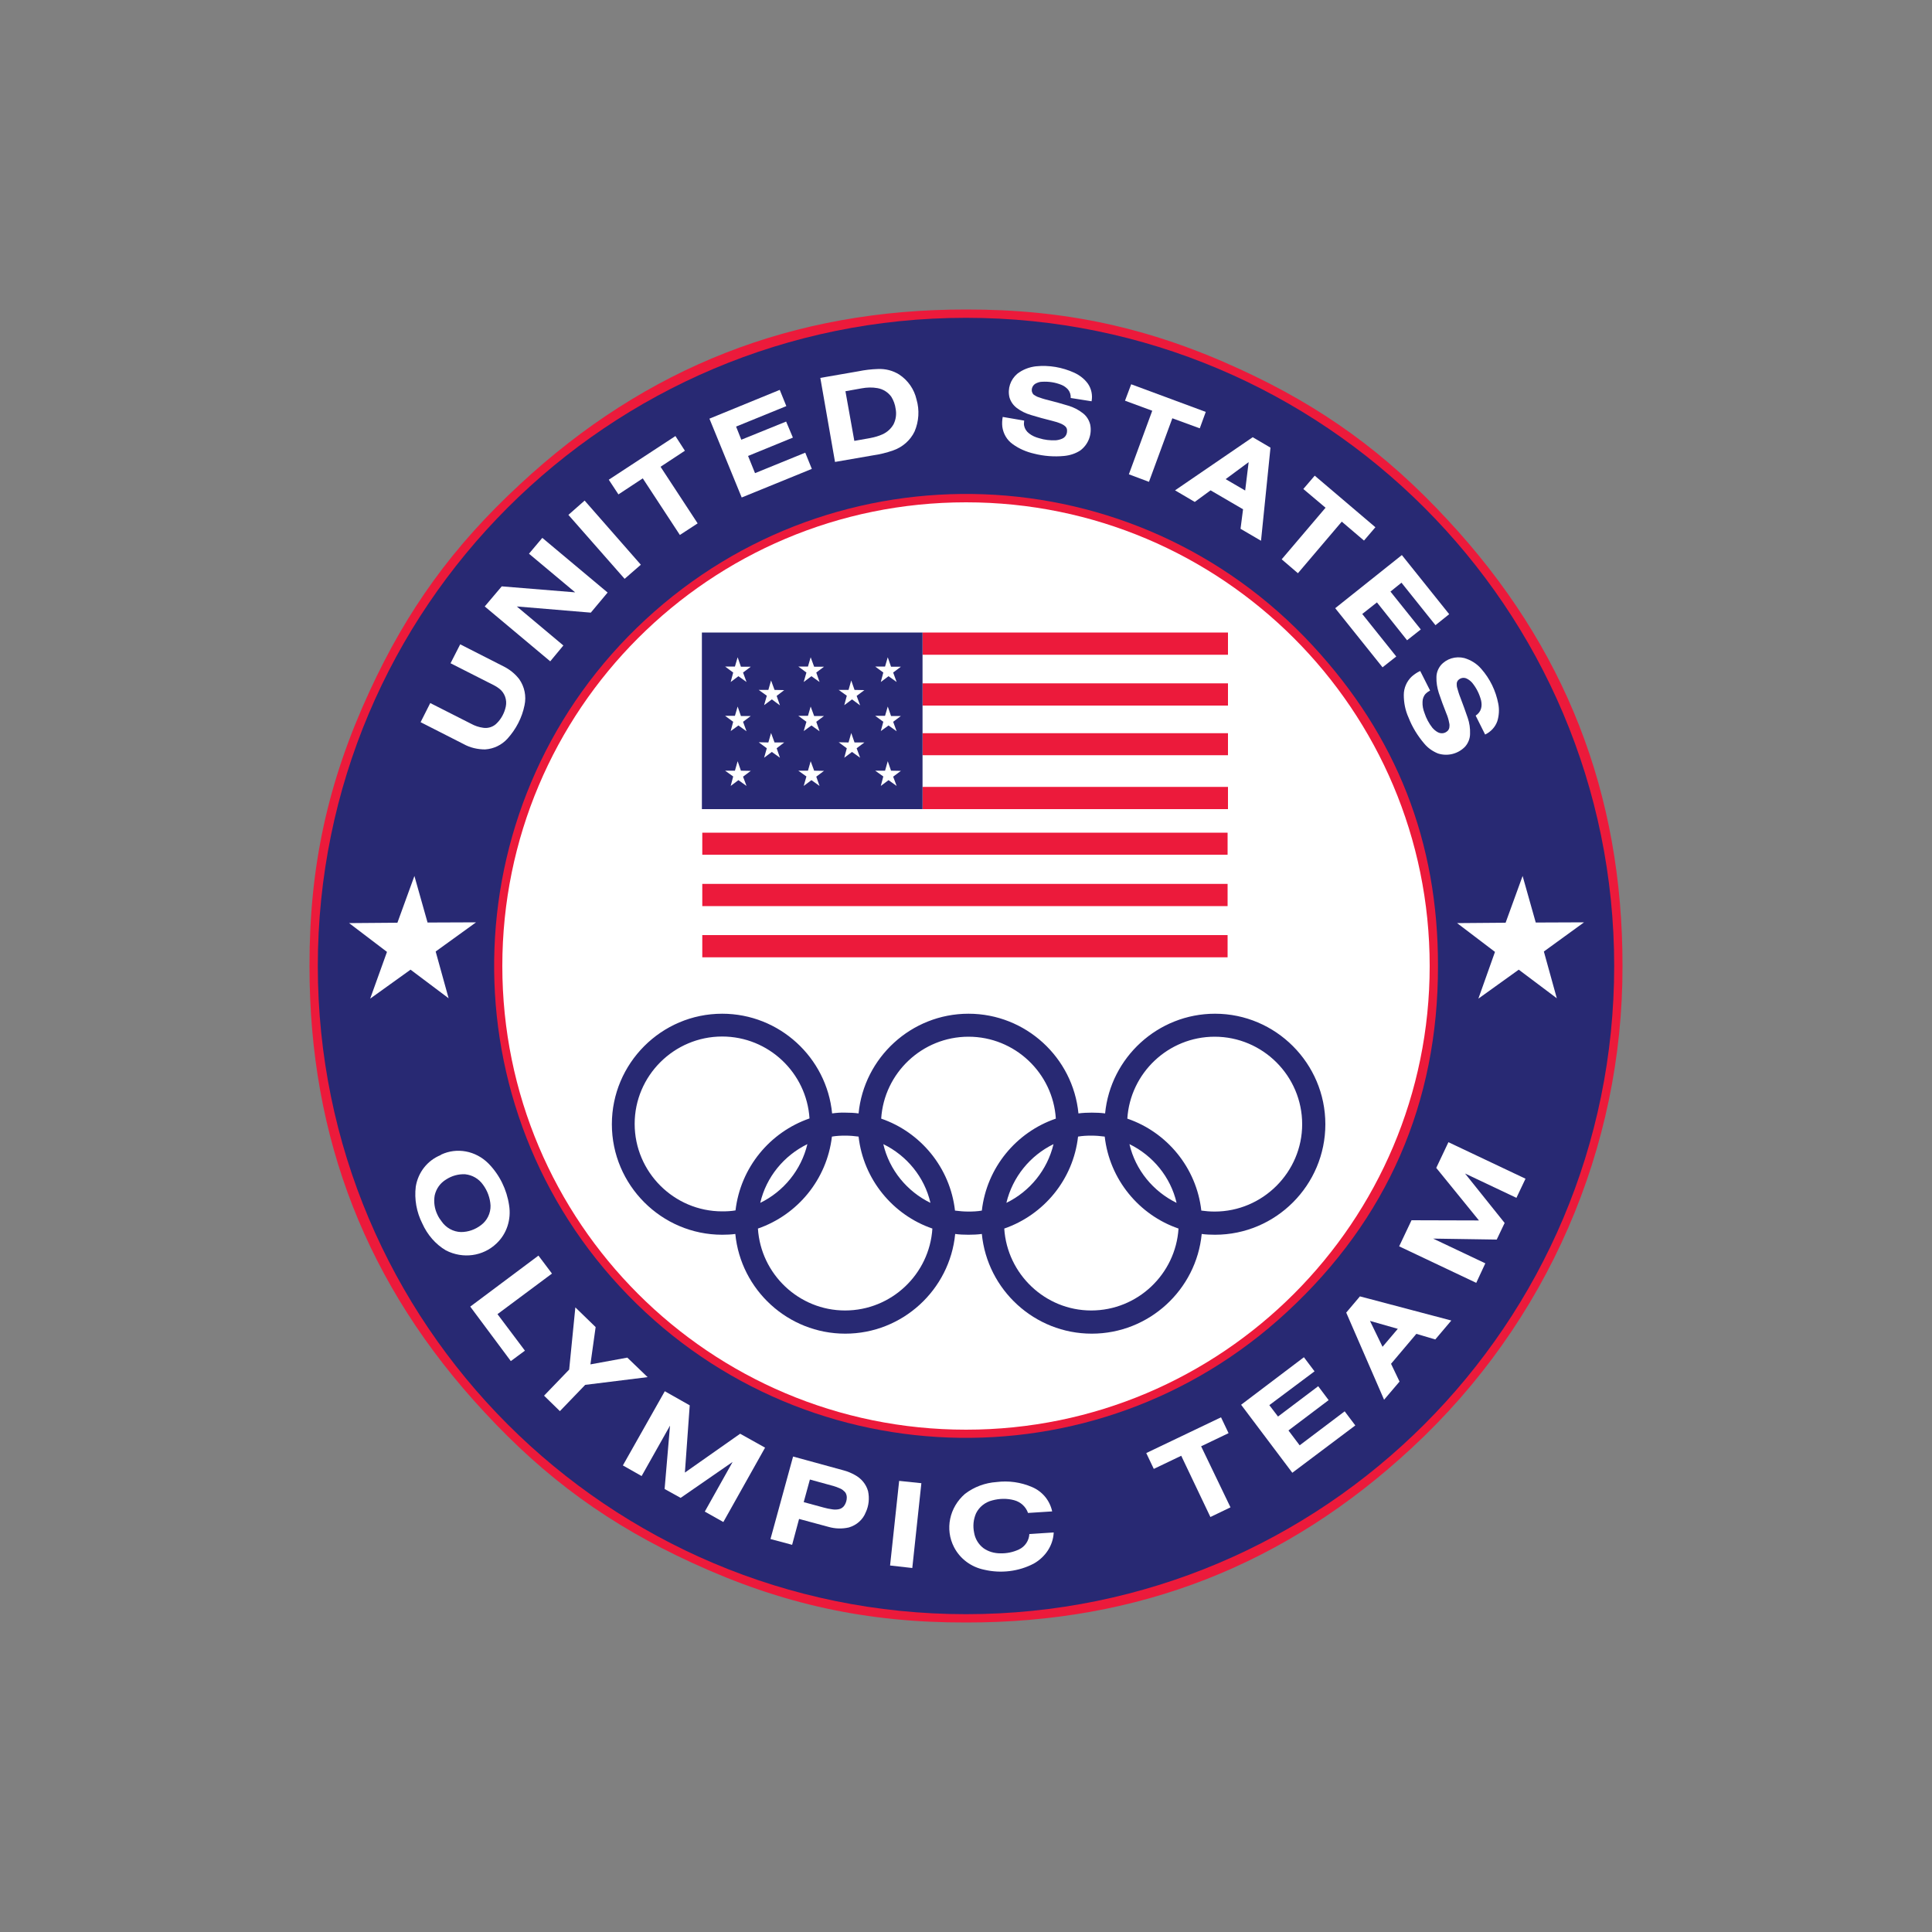
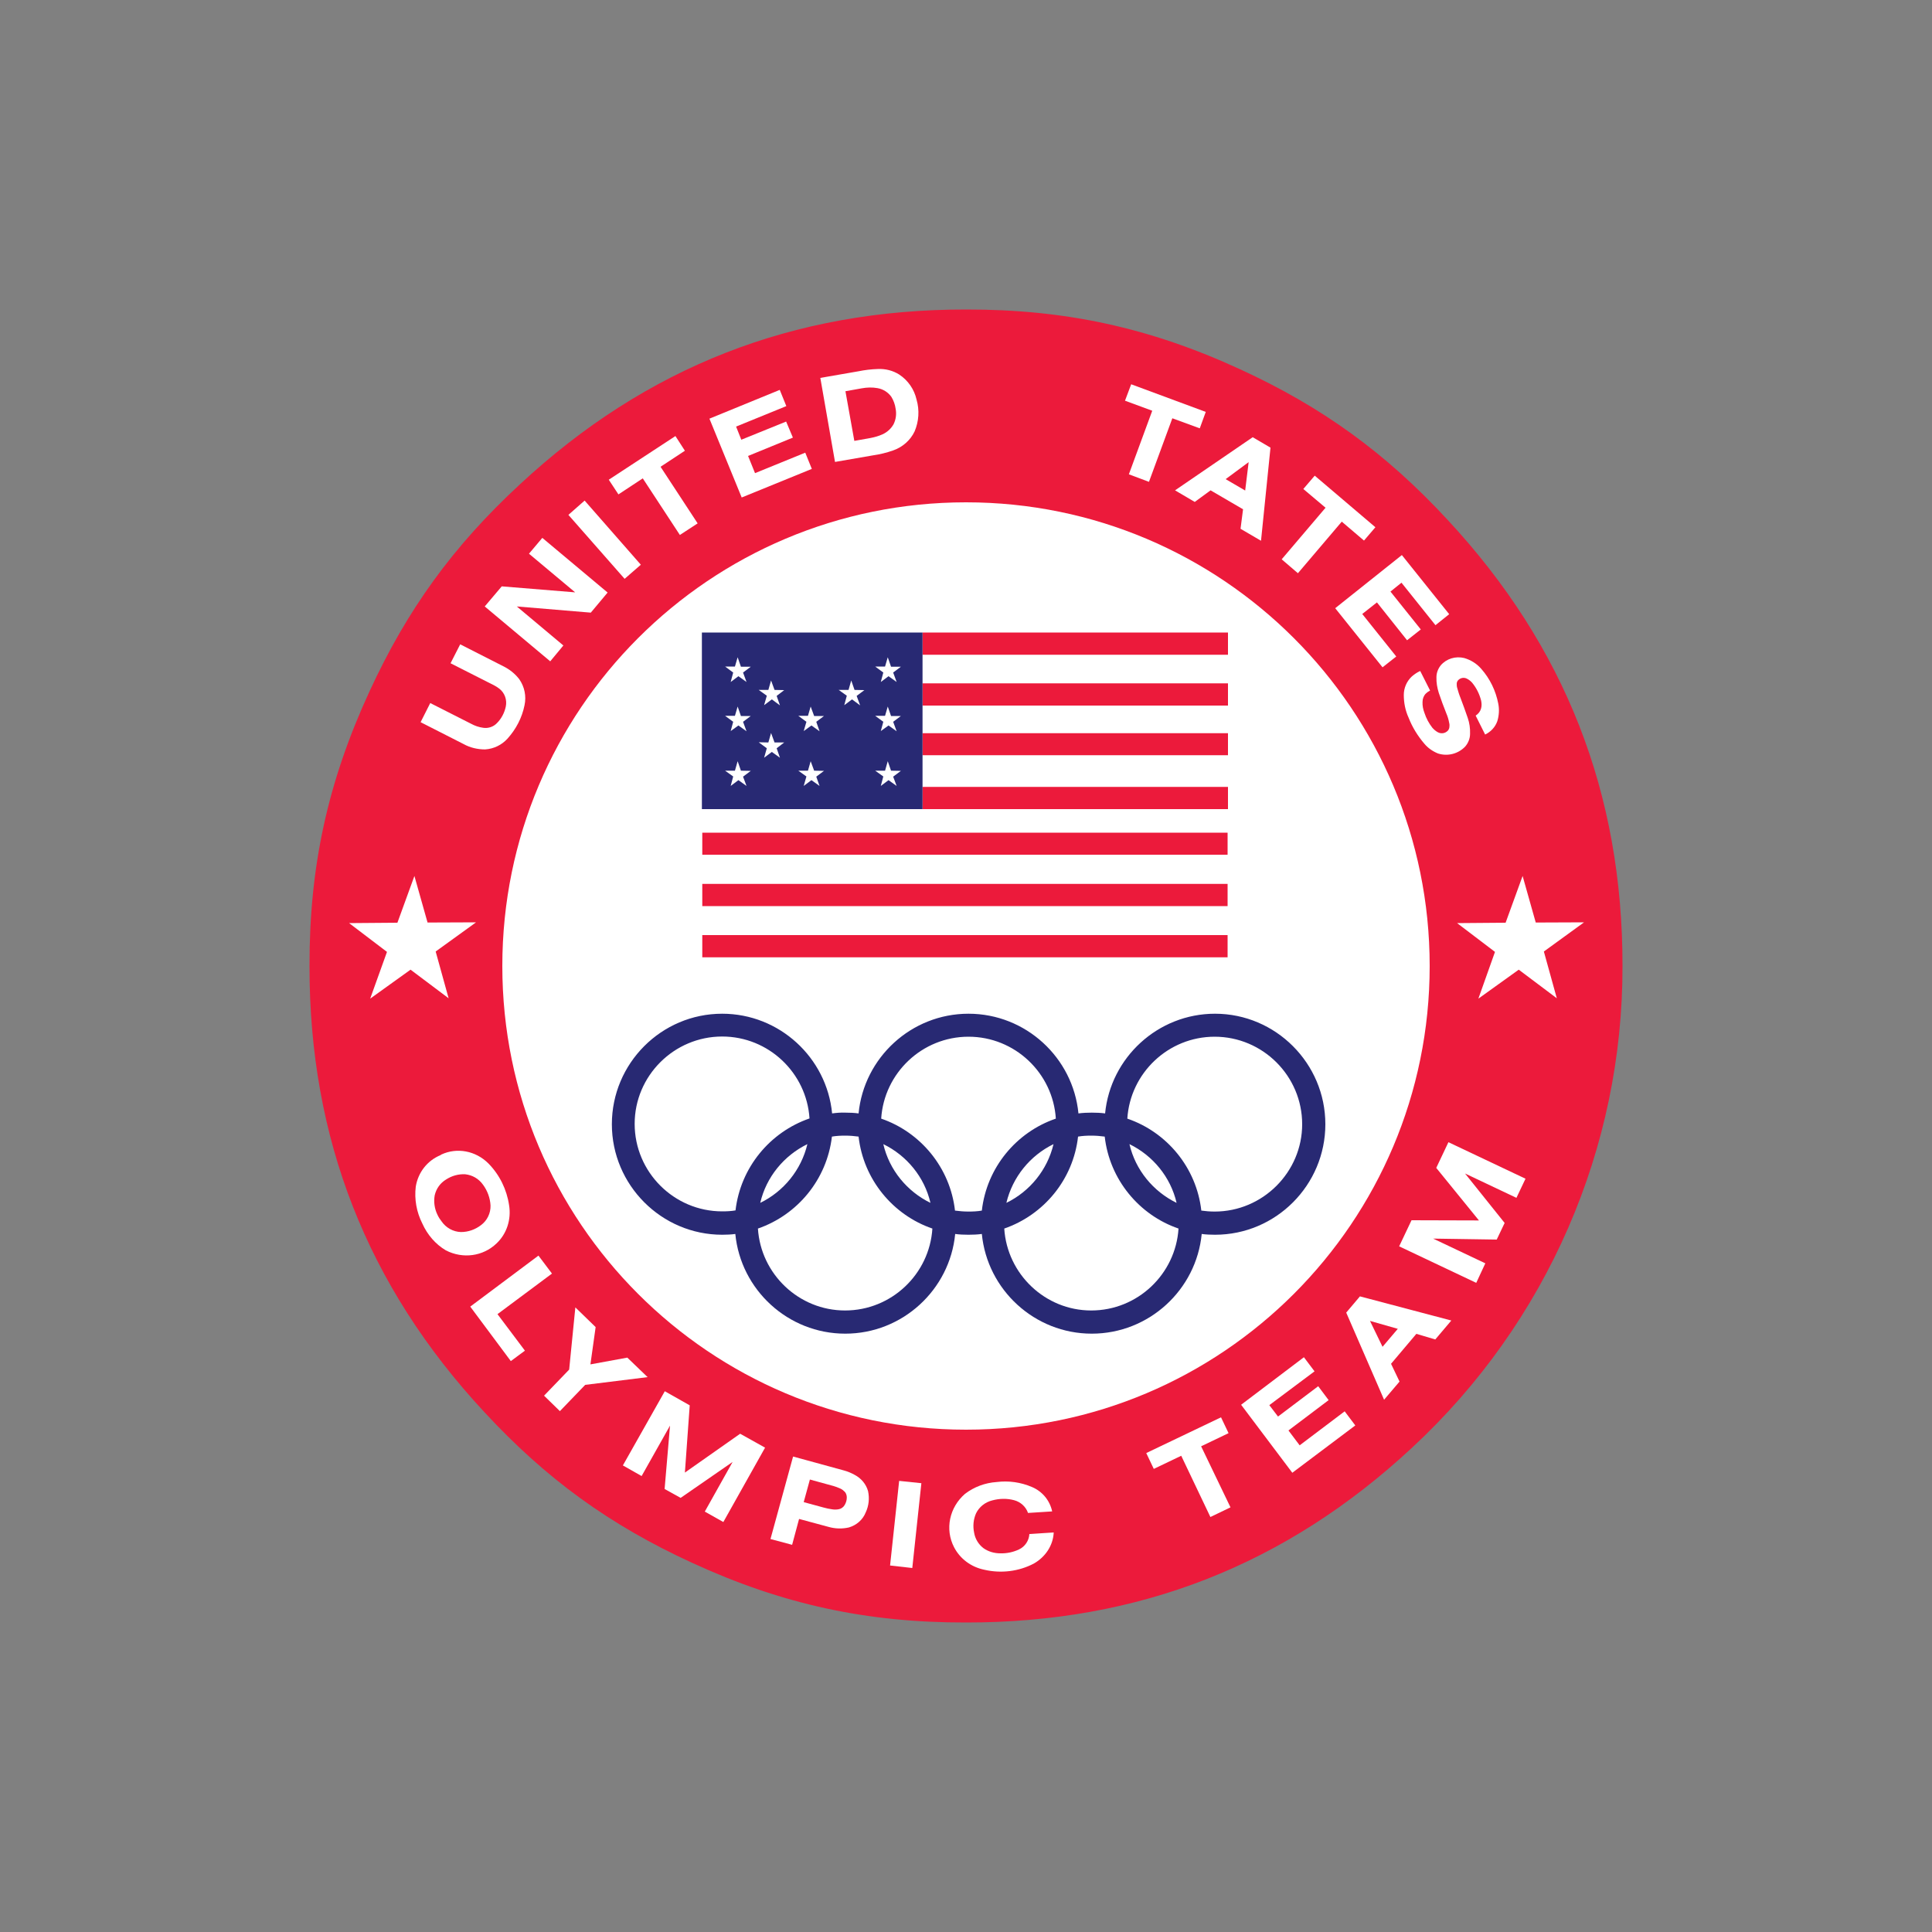
<svg xmlns="http://www.w3.org/2000/svg" version="1.1" id="katman_1" x="0px" y="0px" viewBox="0 0 1000 1000" style="enable-background:new 0 0 1000 1000;" xml:space="preserve">
  <rect x="0" y="0" width="1000" height="1000" fill="#808080" stroke="none" />
  <style type="text/css">
	.st0{fill-rule:evenodd;clip-rule:evenodd;fill:#EC1A3B;}
	.st1{fill-rule:evenodd;clip-rule:evenodd;fill:#282973;}
	.st2{fill-rule:evenodd;clip-rule:evenodd;fill:#FFFFFF;}
</style>
  <g>
    <path class="st0" d="M839.8,500c0.1-89.3-29.7-165.5-90.5-230.9c-31.9-34.5-64.8-58.4-107.5-78c-46.7-21.5-90.4-31-141.8-30.9   c-89.3-0.1-165.5,29.7-230.9,90.5c-34.5,31.9-58.4,64.8-78,107.5c-21.5,46.7-31,90.4-30.9,141.8c-0.1,89.3,29.7,165.5,90.5,230.9   c31.9,34.5,64.8,58.4,107.5,78c46.7,21.5,90.4,31,141.8,30.9c89.3,0.1,165.5-29.7,230.9-90.5C800.9,684.4,840,594.1,839.8,500   L839.8,500z" />
-     <path class="st1" d="M835.5,500c0-185.3-150.2-335.5-335.5-335.5S164.5,314.7,164.5,500S314.7,835.5,500,835.5   S835.5,685.3,835.5,500L835.5,500z" />
    <path class="st0" d="M744.3,500c0.1-64.2-21.4-118.9-65-166c-91.9-99.3-246.5-104.7-345.2-13.3c-99.3,91.9-104.7,246.5-13.3,345.2   c91.9,99.3,246.5,104.7,345.2,13.3C718,631.2,744.4,570.7,744.3,500L744.3,500z" />
    <path class="st2" d="M740,500c0-132.5-107.4-240-240-240S260,367.4,260,500s107.4,240,240,240S740,632.5,740,500L740,500z" />
    <polygon class="st0" points="635.6,327.4 477.5,327.4 477.5,338.9 635.6,338.9 635.6,327.4  " />
    <polygon class="st2" points="212.5,501.9 191.6,516.9 200.3,492.7 180.7,477.8 205.7,477.6 214.5,453.4 221.3,477.5 246.4,477.4    225.5,492.5 232.2,516.7 212.5,501.9  " />
    <path class="st1" d="M430.7,576.3c-2.8-28.9-27.3-51.6-56.9-51.6c-31.5,0-57.1,25.7-57.1,57.2c0,31.5,25.7,57.2,57.1,57.2   c2.3,0,4.6-0.1,6.8-0.4c2.8,28.9,27.3,51.6,56.9,51.6c29.6,0,54.1-22.7,56.9-51.6c2.2,0.3,4.5,0.4,6.9,0.4c2.3,0,4.6-0.1,6.9-0.4   c2.8,28.9,27.3,51.6,56.9,51.6c29.6,0,54.1-22.7,56.9-51.6c2.2,0.3,4.5,0.4,6.9,0.4c31.5,0,57.1-25.7,57.1-57.2   c0-31.5-25.7-57.2-57.1-57.2c-29.6,0-54.1,22.7-56.9,51.6c-2.2-0.3-4.5-0.4-6.9-0.4c-2.3,0-4.6,0.1-6.9,0.4   c-2.8-28.9-27.3-51.6-56.9-51.6c-29.6,0-54.1,22.7-56.9,51.6c-2.2-0.3-4.5-0.4-6.9-0.4C435.2,575.8,432.9,576,430.7,576.3   L430.7,576.3z M392.3,635.9c20.5-7.1,35.7-25.4,38.3-47.6c2.3-0.4,4.6-0.5,6.9-0.5c2.4,0,4.7,0.2,6.9,0.5   c2.5,22.2,17.8,40.6,38.2,47.6c-1.5,23.6-21.2,42.4-45.2,42.4C413.5,678.3,393.8,659.5,392.3,635.9L392.3,635.9z M457.2,592.2   C457.2,592.2,457.2,592.2,457.2,592.2C457.2,592.2,457.2,592.2,457.2,592.2c12.1,5.9,21.3,17,24.4,30.4c0,0,0,0,0,0   C469.5,616.7,460.3,605.6,457.2,592.2L457.2,592.2z M519.8,635.9c20.5-7.1,35.7-25.4,38.2-47.6c2.3-0.4,4.6-0.5,6.9-0.5   c2.4,0,4.7,0.2,6.9,0.5c2.5,22.2,17.8,40.6,38.2,47.6c-1.5,23.6-21.2,42.4-45.2,42.4C541,678.3,521.3,659.5,519.8,635.9   L519.8,635.9z M628.7,627.1c-2.4,0-4.7-0.2-6.9-0.5c-2.5-22.2-17.8-40.6-38.3-47.6c1.5-23.6,21.2-42.4,45.2-42.4   c24.9,0,45.3,20.3,45.3,45.3C674,606.7,653.6,627.1,628.7,627.1L628.7,627.1z M609,622.6c-12.1-5.9-21.3-17-24.4-30.4   C596.7,598.1,605.9,609.2,609,622.6L609,622.6z M508.2,626.6c-2.3,0.4-4.6,0.5-6.9,0.5c-2.4,0-4.7-0.2-7-0.5   c-2.5-22.2-17.8-40.6-38.2-47.6c1.5-23.6,21.2-42.4,45.2-42.4c24,0,43.7,18.8,45.2,42.4C526,586,510.7,604.4,508.2,626.6   L508.2,626.6z M545.3,592.2c-3.2,13.4-12.3,24.5-24.4,30.4C524.1,609.2,533.2,598.1,545.3,592.2L545.3,592.2z M373.8,536.5   c24,0,43.7,18.8,45.2,42.4c-20.5,7.1-35.7,25.4-38.3,47.6c-2.3,0.4-4.6,0.5-6.9,0.5c-24.9,0-45.3-20.3-45.3-45.3   C328.5,556.8,348.9,536.5,373.8,536.5L373.8,536.5z M417.9,592.2c-3.2,13.4-12.3,24.5-24.4,30.4   C396.6,609.2,405.8,598.1,417.9,592.2L417.9,592.2z" />
    <polygon class="st0" points="635.6,353.7 477.5,353.7 477.5,365.2 635.6,365.2 635.6,353.7  " />
    <polygon class="st0" points="635.6,379.5 477.5,379.5 477.5,390.9 635.6,390.9 635.6,379.5  " />
    <polygon class="st0" points="635.6,407.3 477.5,407.3 477.5,418.8 635.6,418.8 635.6,407.3  " />
    <polygon class="st0" points="635.4,431 363.5,431 363.5,442.4 635.4,442.4 635.4,431  " />
    <polygon class="st0" points="635.4,457.5 363.5,457.5 363.5,469 635.4,469 635.4,457.5  " />
    <polygon class="st0" points="635.4,484 363.5,484 363.5,495.5 635.4,495.5 635.4,484  " />
    <polygon class="st2" points="786.1,501.9 765.2,516.9 773.8,492.7 754.2,477.8 779.3,477.6 788.1,453.4 794.9,477.5 819.9,477.4    799.1,492.5 805.8,516.7 786.1,501.9  " />
    <polygon class="st1" points="477.5,327.4 363.3,327.4 363.3,418.8 477.5,418.8 477.5,327.4  " />
    <polygon class="st2" points="384.6,348.1 386.4,353 382.2,350 378.2,353 379.5,348.1 375.3,345 380.4,345 381.8,340.2 383.5,345.1    388.6,345.1 384.6,348.1  " />
-     <polygon class="st2" points="422.5,348.1 424.2,353 420,350 416,353 417.4,348.1 413.2,345 418.2,345 419.6,340.2 421.4,345.1    426.5,345.1 422.5,348.1  " />
    <polygon class="st2" points="462.3,348.1 464.1,353 459.9,350 455.9,353 457.2,348.1 453,345 458.1,345 459.5,340.2 461.2,345.1    466.3,345.1 462.3,348.1  " />
    <polygon class="st2" points="384.6,373.6 386.4,378.5 382.2,375.5 378.2,378.4 379.5,373.6 375.3,370.5 380.4,370.5 381.8,365.7    383.5,370.6 388.6,370.6 384.6,373.6  " />
    <polygon class="st2" points="422.5,373.6 424.2,378.5 420,375.5 416,378.4 417.4,373.6 413.2,370.5 418.2,370.5 419.6,365.7    421.4,370.6 426.5,370.6 422.5,373.6  " />
    <polygon class="st2" points="462.3,373.6 464.1,378.5 459.9,375.5 455.9,378.4 457.2,373.6 453,370.5 458.1,370.5 459.5,365.7    461.2,370.6 466.3,370.6 462.3,373.6  " />
    <polygon class="st2" points="384.6,402 386.4,406.8 382.2,403.8 378.2,406.8 379.5,401.9 375.3,398.9 380.4,398.9 381.8,394    383.5,398.9 388.6,399 384.6,402  " />
    <polygon class="st2" points="422.5,402 424.2,406.8 420,403.8 416,406.8 417.4,401.9 413.2,398.9 418.2,398.9 419.6,394    421.4,398.9 426.5,399 422.5,402  " />
    <polygon class="st2" points="462.3,402 464.1,406.8 459.9,403.8 455.9,406.8 457.2,401.9 453,398.9 458.1,398.9 459.5,394    461.2,398.9 466.3,399 462.3,402  " />
    <polygon class="st2" points="402,360.2 403.7,365.1 399.5,362 395.5,365 396.9,360.1 392.7,357.1 397.7,357.1 399.1,352.2    400.9,357.1 405.9,357.2 402,360.2  " />
    <polygon class="st2" points="443.4,360.2 445.2,365.1 441,362 437,365 438.3,360.1 434.1,357.1 439.2,357.1 440.6,352.2    442.3,357.1 447.4,357.2 443.4,360.2  " />
    <polygon class="st2" points="402,387.3 403.7,392.2 399.5,389.2 395.5,392.2 396.9,387.3 392.7,384.2 397.7,384.3 399.1,379.4    400.9,384.3 405.9,384.3 402,387.3  " />
-     <polygon class="st2" points="443.4,387.3 445.2,392.2 441,389.2 437,392.2 438.3,387.3 434.1,384.2 439.2,384.3 440.6,379.4    442.3,384.3 447.4,384.3 443.4,387.3  " />
    <path class="st2" d="M222.7,363.9l-5,9.9l22.2,11.3c3.4,1.9,7.3,2.8,11.2,2.8c4.5-0.3,8.6-2.3,11.6-5.6c4.4-4.9,7.5-10.8,8.8-17.3   c1-4.7,0-9.5-2.7-13.4c-2.2-2.9-5.1-5.2-8.4-6.8l-22.2-11.3l-5,9.8l21.1,10.7c1.5,0.7,2.9,1.5,4.2,2.5c2.8,2.2,4,5.8,3.3,9.2   c-0.7,3.3-2.3,6.3-4.6,8.6c-1.8,1.9-4.5,2.8-7.1,2.4c-2.2-0.3-4.3-1-6.3-2.1L222.7,363.9L222.7,363.9z" />
    <polygon class="st2" points="284.8,342.3 291.6,334.1 267.5,313.9 305.8,317.1 314.5,306.7 280.7,278.4 273.8,286.6 297.7,306.6    259.7,303.5 250.9,313.9 284.8,342.3  " />
    <polygon class="st2" points="323.3,299.6 331.7,292.3 302.6,259.1 294.2,266.5 323.3,299.6  " />
    <polygon class="st2" points="341.9,241.6 354.5,233.3 349.6,225.7 315.1,248.3 320.1,255.9 332.7,247.6 351.9,276.9 361.1,270.9    341.9,241.6  " />
    <polygon class="st2" points="383.9,257.5 420.2,242.7 416.8,234.3 390.8,244.9 387.2,236 410.4,226.5 406.9,218.2 383.7,227.6    381,220.8 407,210.2 403.6,201.8 367.2,216.7 383.9,257.5  " />
    <path class="st2" d="M444.2,192.2l-19.6,3.4l7.6,43.5l19.6-3.4c3.6-0.5,7.2-1.4,10.6-2.6c4.8-1.7,8.8-5.2,11-9.8   c2.2-5.2,2.6-11,1-16.5c-1.2-5.3-4.4-9.9-8.9-12.9c-3.3-2.1-7.2-3.1-11.2-2.9C451,191.1,447.6,191.5,444.2,192.2L444.2,192.2z    M437.6,202.5l8.4-1.5c2.7-0.5,5.5-0.6,8.2-0.1c2.9,0.5,5.4,2.1,7.1,4.4c1.2,1.9,2,4.1,2.3,6.4c0.5,2.7,0.1,5.5-1.1,7.9   c-1.3,2.3-3.3,4.1-5.7,5.2c-2,0.9-4.1,1.5-6.2,1.9l-8.4,1.5L437.6,202.5L437.6,202.5z" />
-     <path class="st2" d="M519,215.8c-0.3,1.7-0.4,3.4-0.2,5.1c0.5,3.6,2.4,6.9,5.4,9c3.3,2.4,7.1,4,11,4.9c5.1,1.3,10.4,1.7,15.6,1.2   c3-0.3,5.8-1.2,8.3-2.8c4.2-3.1,6.2-8.3,5.2-13.4c-0.6-2.4-1.9-4.5-3.9-6c-2.2-1.7-4.7-3-7.4-3.8c-3.6-1.1-7.2-2.1-10.8-3   c-1.8-0.4-3.5-1-5.2-1.6c-0.6-0.3-1.2-0.6-1.8-1c-0.6-0.4-0.9-1.1-1.1-1.8c-0.3-1.6,0.5-3.3,2-4.1c1-0.5,2.1-0.9,3.3-0.9   c3.4-0.2,6.8,0.3,10,1.6c1.3,0.5,2.5,1.4,3.4,2.4c1,1.2,1.5,2.8,1.4,4.4l10.8,1.7c0.6-3.2-0.1-6.5-1.9-9.1   c-1.8-2.5-4.3-4.4-7.1-5.7c-6.2-2.8-13-4-19.8-3.3c-3.5,0.4-6.9,1.7-9.7,3.9c-3.5,3-5.1,7.7-4,12.2c0.6,2.1,1.9,4,3.7,5.4   c2.2,1.7,4.7,2.9,7.4,3.7c3.6,1.1,7.2,2.1,10.9,3c1.7,0.4,3.3,0.9,4.9,1.6c0.7,0.3,1.3,0.7,1.9,1.2c0.7,0.6,1.1,1.5,1,2.5   c0,1.7-0.9,3.2-2.4,3.9c-1.1,0.5-2.3,0.8-3.5,0.9c-2.9,0.1-5.8-0.2-8.6-1.1c-1.9-0.5-3.7-1.3-5.2-2.5c-1.3-1-2.2-2.4-2.5-3.9   c-0.2-0.9-0.1-1.7,0-2.6l0-0.1L519,215.8L519,215.8z" />
    <polygon class="st2" points="606.8,216.5 621,221.7 624.1,213.2 585.5,198.9 582.3,207.4 596.4,212.6 584.3,245.5 594.7,249.4    606.8,216.5  " />
    <path class="st2" d="M608.2,253.8l10.2,6l8.2-6l16.8,9.8l-1.3,10.1l10.6,6.2l4.9-48.2l-9.2-5.4L608.2,253.8L608.2,253.8z    M634.4,248l11.9-8.8l-1.8,14.7L634.4,248L634.4,248z" />
    <polygon class="st2" points="694.5,270 706,279.8 711.9,272.9 680.5,246.2 674.6,253.1 686.1,262.8 663.4,289.5 671.8,296.7    694.5,270  " />
    <polygon class="st2" points="691.1,314.8 715.6,345.4 722.7,339.8 705.1,317.8 712.7,311.8 728.3,331.4 735.4,325.8 719.7,306.2    725.4,301.6 743,323.6 750.1,317.9 725.6,287.3 691.1,314.8  " />
    <path class="st2" d="M735.1,347.3c-1.6,0.7-3,1.7-4.3,2.8c-2.7,2.5-4.2,6-4.2,9.6c0,4.1,0.8,8.1,2.5,11.8c1.9,4.9,4.7,9.4,8.1,13.4   c1.9,2.3,4.4,4,7.1,5.1c5,1.6,10.4,0.2,14-3.5c1.6-1.8,2.6-4.2,2.6-6.7c0.1-2.8-0.3-5.6-1.2-8.2c-1.2-3.5-2.5-7.1-3.8-10.5   c-0.7-1.7-1.2-3.4-1.7-5.2c-0.2-0.7-0.2-1.4-0.2-2c0-0.7,0.3-1.4,0.8-1.9c1.2-1.2,3-1.5,4.5-0.7c1,0.5,1.9,1.2,2.7,2.1   c2.2,2.7,3.7,5.7,4.6,9.1c0.3,1.4,0.4,2.8,0,4.2c-0.4,1.5-1.4,2.8-2.8,3.7l4.9,9.8c2.9-1.4,5.2-3.8,6.3-6.9   c0.9-2.9,1.1-6.1,0.5-9.1c-1.3-6.7-4.3-12.9-8.8-18c-2.3-2.7-5.4-4.6-8.8-5.6c-4.5-1.1-9.2,0.3-12.2,3.8c-1.4,1.8-2.2,3.9-2.2,6.1   c-0.1,2.8,0.4,5.5,1.2,8.1c1.2,3.6,2.5,7.1,3.9,10.6c0.7,1.6,1.2,3.3,1.5,5c0.2,0.7,0.2,1.5,0.1,2.2c-0.1,0.9-0.6,1.8-1.4,2.3   c-1.3,1-3.1,1.1-4.6,0.3c-1.1-0.6-2-1.4-2.8-2.3c-1.8-2.3-3.2-4.9-4.1-7.7c-0.7-1.8-1.1-3.7-1-5.7c0-1.6,0.6-3.2,1.7-4.3   c0.6-0.6,1.3-1.1,2.1-1.5l0.1-0.1L735.1,347.3L735.1,347.3z" />
    <path class="st2" d="M228,597.9c-6.8,2.8-11.6,8.9-12.8,16.3c-0.8,6.5,0.4,13.2,3.4,19.1c2.6,5.8,6.8,10.7,12.2,13.9   c8.8,4.5,19.2,3.1,26.2-3.6c5.3-5,7.7-12.4,6.5-19.8c-1.2-8.1-4.9-15.7-10.7-21.6c-6.6-6.6-16.3-8.4-24.4-4.6L228,597.9L228,597.9z    M226.4,628.7c-1.5-3.1-2-6.6-1.4-10c0.8-3.5,2.9-6.4,5.9-8.2c2.9-1.9,6.4-2.9,9.9-2.7c3.7,0.4,7,2.3,9.2,5.4   c2.3,3.1,3.7,6.9,3.9,10.8c0.1,4-1.8,7.8-4.9,10.1c-3,2.3-6.6,3.6-10.4,3.6c-4-0.1-7.8-2.2-10.1-5.6   C227.7,631.1,227,630,226.4,628.7L226.4,628.7z" />
    <polygon class="st2" points="243.4,676.3 264.4,704.5 271.7,699.1 257.5,680.2 285.7,659.2 278.7,649.9 243.4,676.3  " />
    <polygon class="st2" points="281.6,722.4 289.8,730.4 302.9,716.8 335.2,712.8 324.7,702.7 305.6,706.2 308.3,686.9 297.8,676.7    294.6,708.9 281.6,722.4  " />
    <polygon class="st2" points="322.4,758.5 332.1,764 346.8,737.9 344,770.7 352.3,775.3 379.2,756.7 364.8,782.4 374.4,787.8    396,749.3 383.1,742.1 354.5,762.2 357,727.4 344.1,720.1 322.4,758.5  " />
    <path class="st2" d="M398.8,796.6l11.2,3l3.6-13.4l15.2,4.1c3.5,1,7.1,1.1,10.6,0.3c4-1.2,7.2-4,8.7-7.8c1.6-3.4,2-7.3,1.2-11   c-1-3.6-3.5-6.6-6.9-8.4c-1.8-1-3.7-1.8-5.6-2.3l-26.3-7.2L398.8,796.6L398.8,796.6z M416,777.5l3.2-11.7l10.9,3   c1.7,0.4,3.3,1,4.9,1.7c0.9,0.4,1.6,1,2.3,1.7c0.7,0.8,1,1.9,1,2.9c0,1.4-0.4,2.7-1.1,3.9c-0.7,1.2-1.9,2-3.2,2.2   c-1.1,0.2-2.3,0.2-3.4,0c-1.4-0.2-2.9-0.5-4.3-0.9L416,777.5L416,777.5z" />
    <polygon class="st2" points="460.7,810.3 472.2,811.6 476.9,767.7 465.4,766.5 460.7,810.3  " />
    <path class="st2" d="M545.4,793.2l-12.6,0.8c-0.2,3.4-2.2,6.5-5.4,8c-3,1.4-6.3,2.1-9.6,2c-3.2,0-6.3-0.9-8.8-2.7   c-2.6-2-4.3-4.9-4.8-8c-0.7-3.4-0.4-6.8,1-10c1.6-3.3,4.7-5.8,8.4-6.7c3.7-1,7.6-1.1,11.3-0.1c3.4,0.9,6.1,3.4,7.2,6.6l12.5-0.8   c-1.2-5.6-5-10.3-10.4-12.6c-5.8-2.5-12.1-3.4-18.4-2.6c-5.9,0.4-11.6,2.5-16.3,6.1c-8.1,7-10.5,18.3-5.7,27.6   c3.1,6,8.8,10.3,15.7,11.7c8.6,2,17.8,0.9,25.6-3.2C541.1,805.9,545.1,799.9,545.4,793.2L545.4,793.2z" />
    <polygon class="st2" points="621.7,748.6 635.9,741.8 632,733.6 593.3,752.1 597.2,760.3 611.4,753.5 626.5,785.2 636.9,780.2    621.7,748.6  " />
    <polygon class="st2" points="668.9,762.3 701.5,737.8 696,730.5 672.7,748.1 666.9,740.4 687.7,724.7 682.3,717.5 661.5,733.2    657,727.3 680.4,709.8 674.9,702.5 642.4,727.1 668.9,762.3  " />
    <path class="st2" d="M716.4,724.5l8-9.4l-4.4-9.2l13.1-15.5l9.8,2.9l8.3-9.8L703.9,671l-7.1,8.4L716.4,724.5L716.4,724.5z    M715.6,697.1l-6.5-13.4l14.4,4.1L715.6,697.1L715.6,697.1z" />
    <polygon class="st2" points="764.1,664 768.8,653.9 741.8,641.1 774.7,641.6 778.8,633 758.3,607.4 784.9,620 789.6,610.1    749.7,591.2 743.4,604.5 765.5,631.7 730.6,631.6 724.2,645.1 764.1,664  " />
  </g>
</svg>